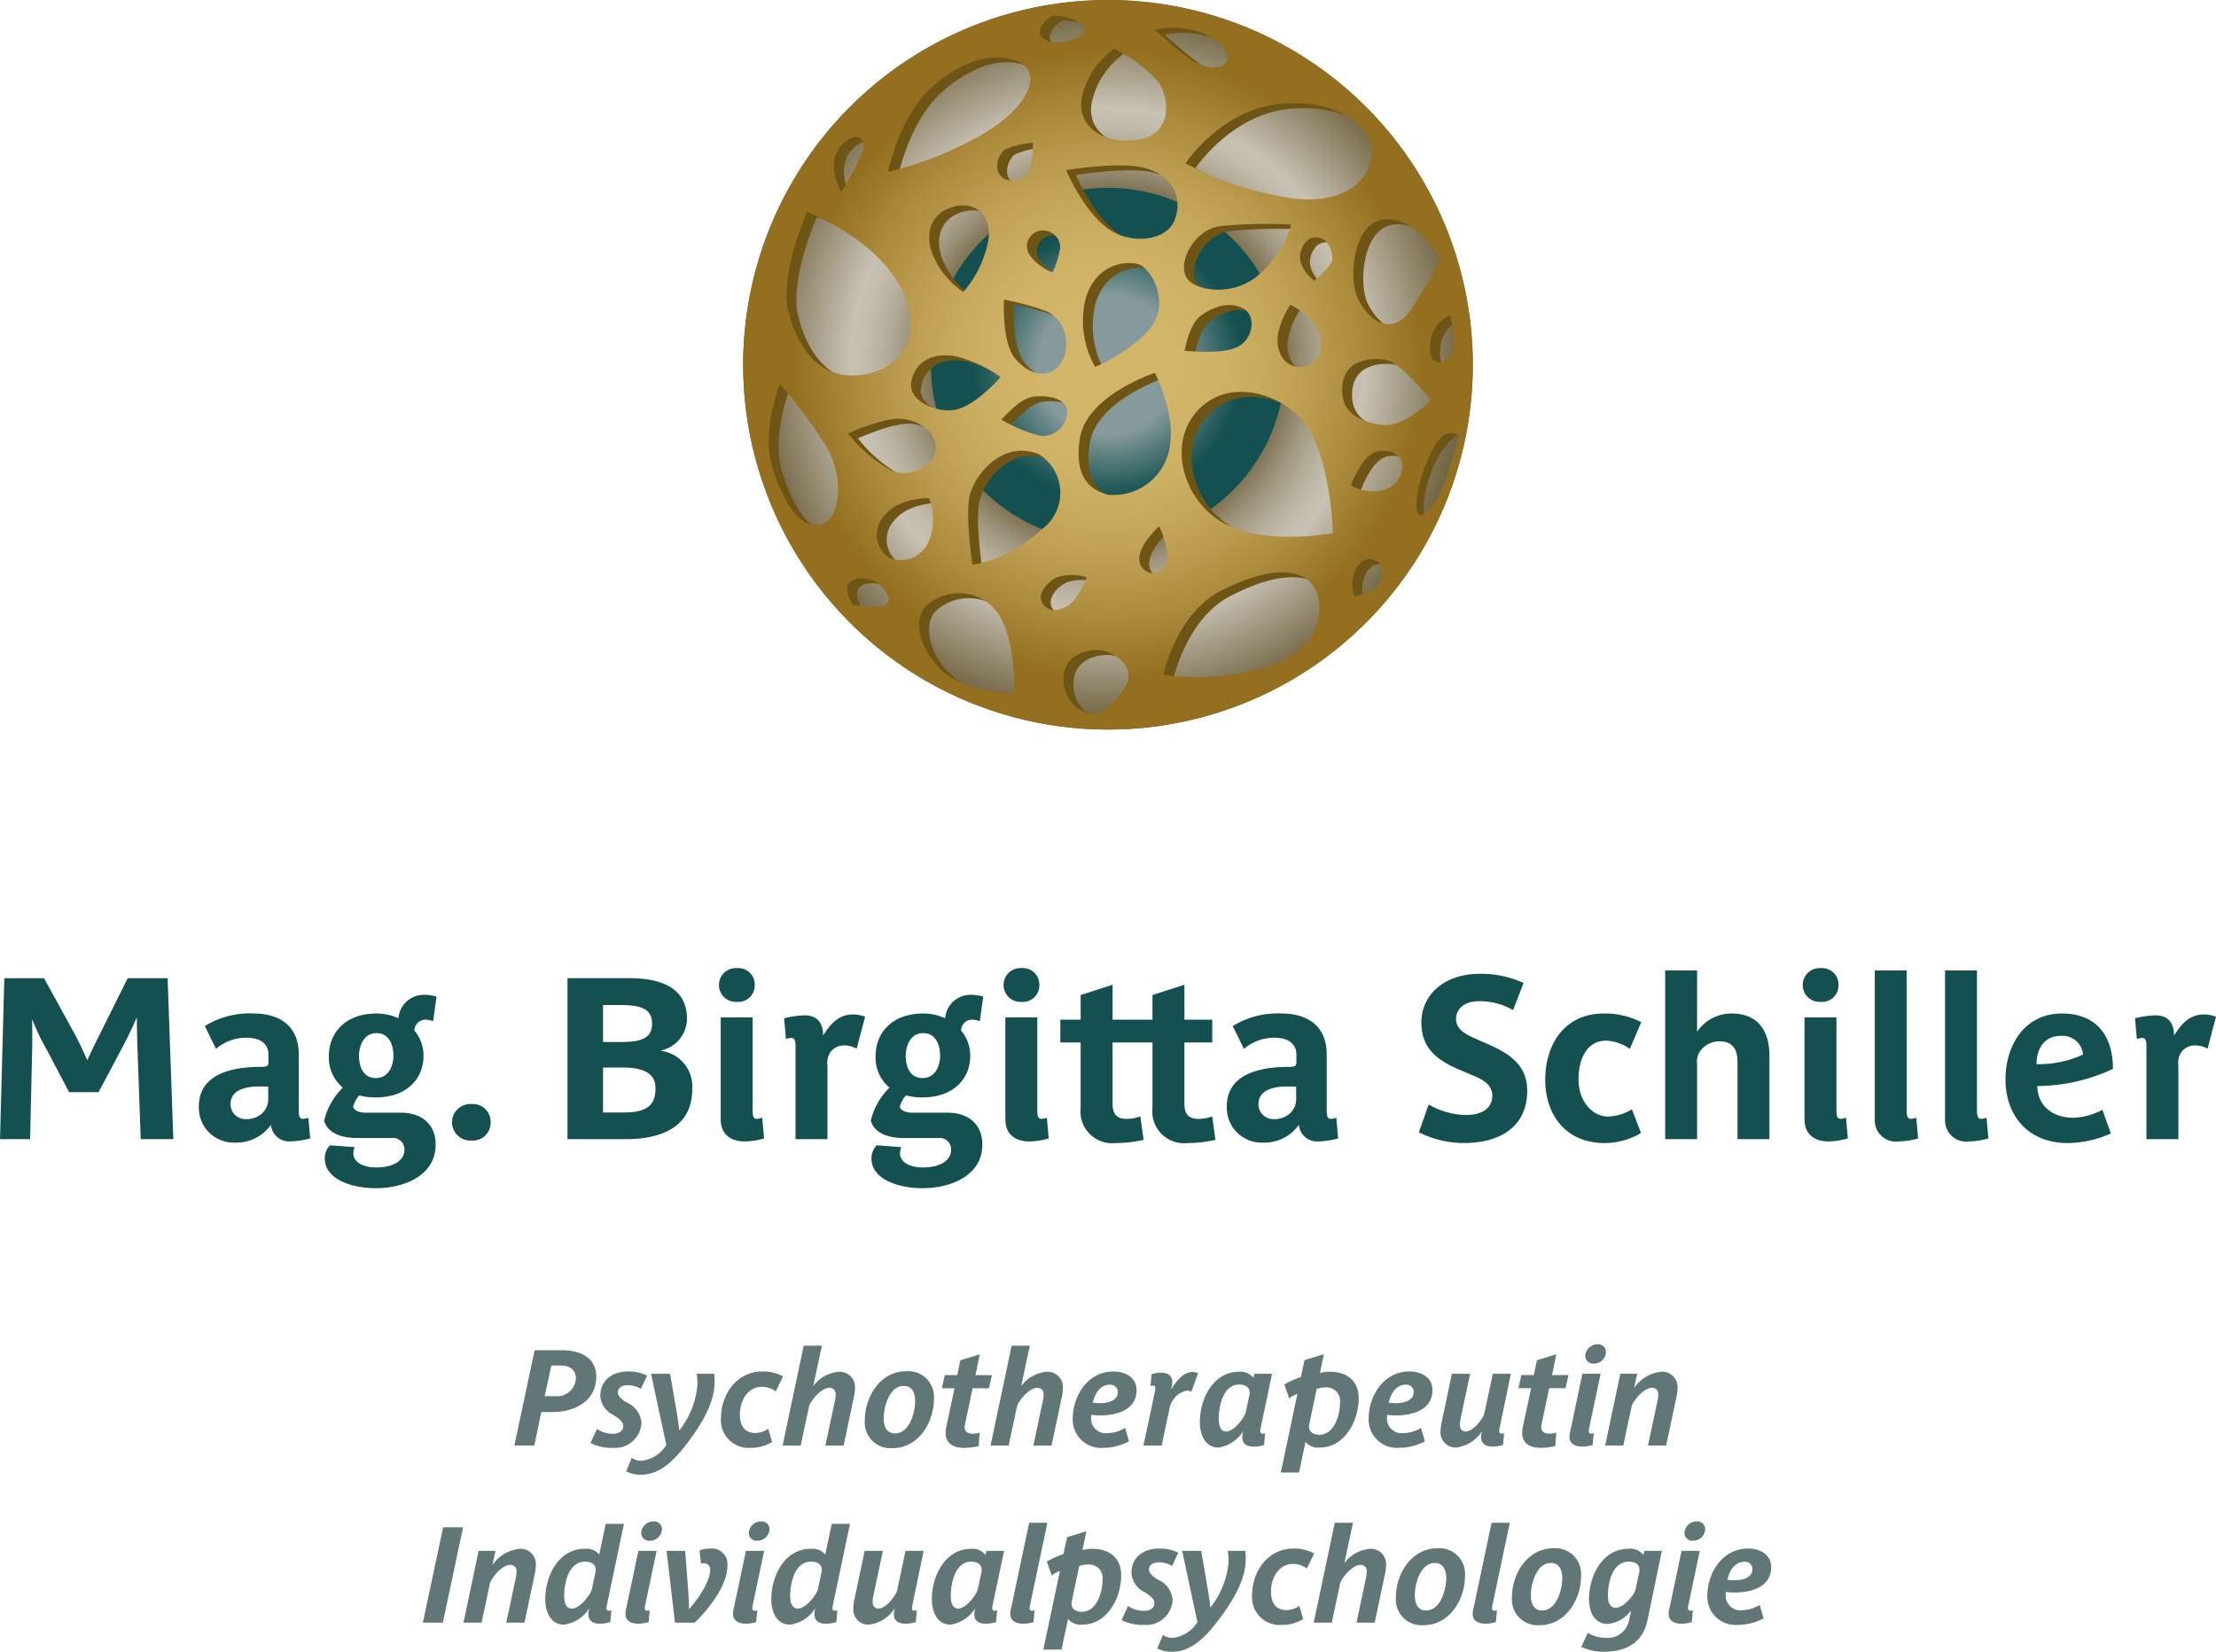
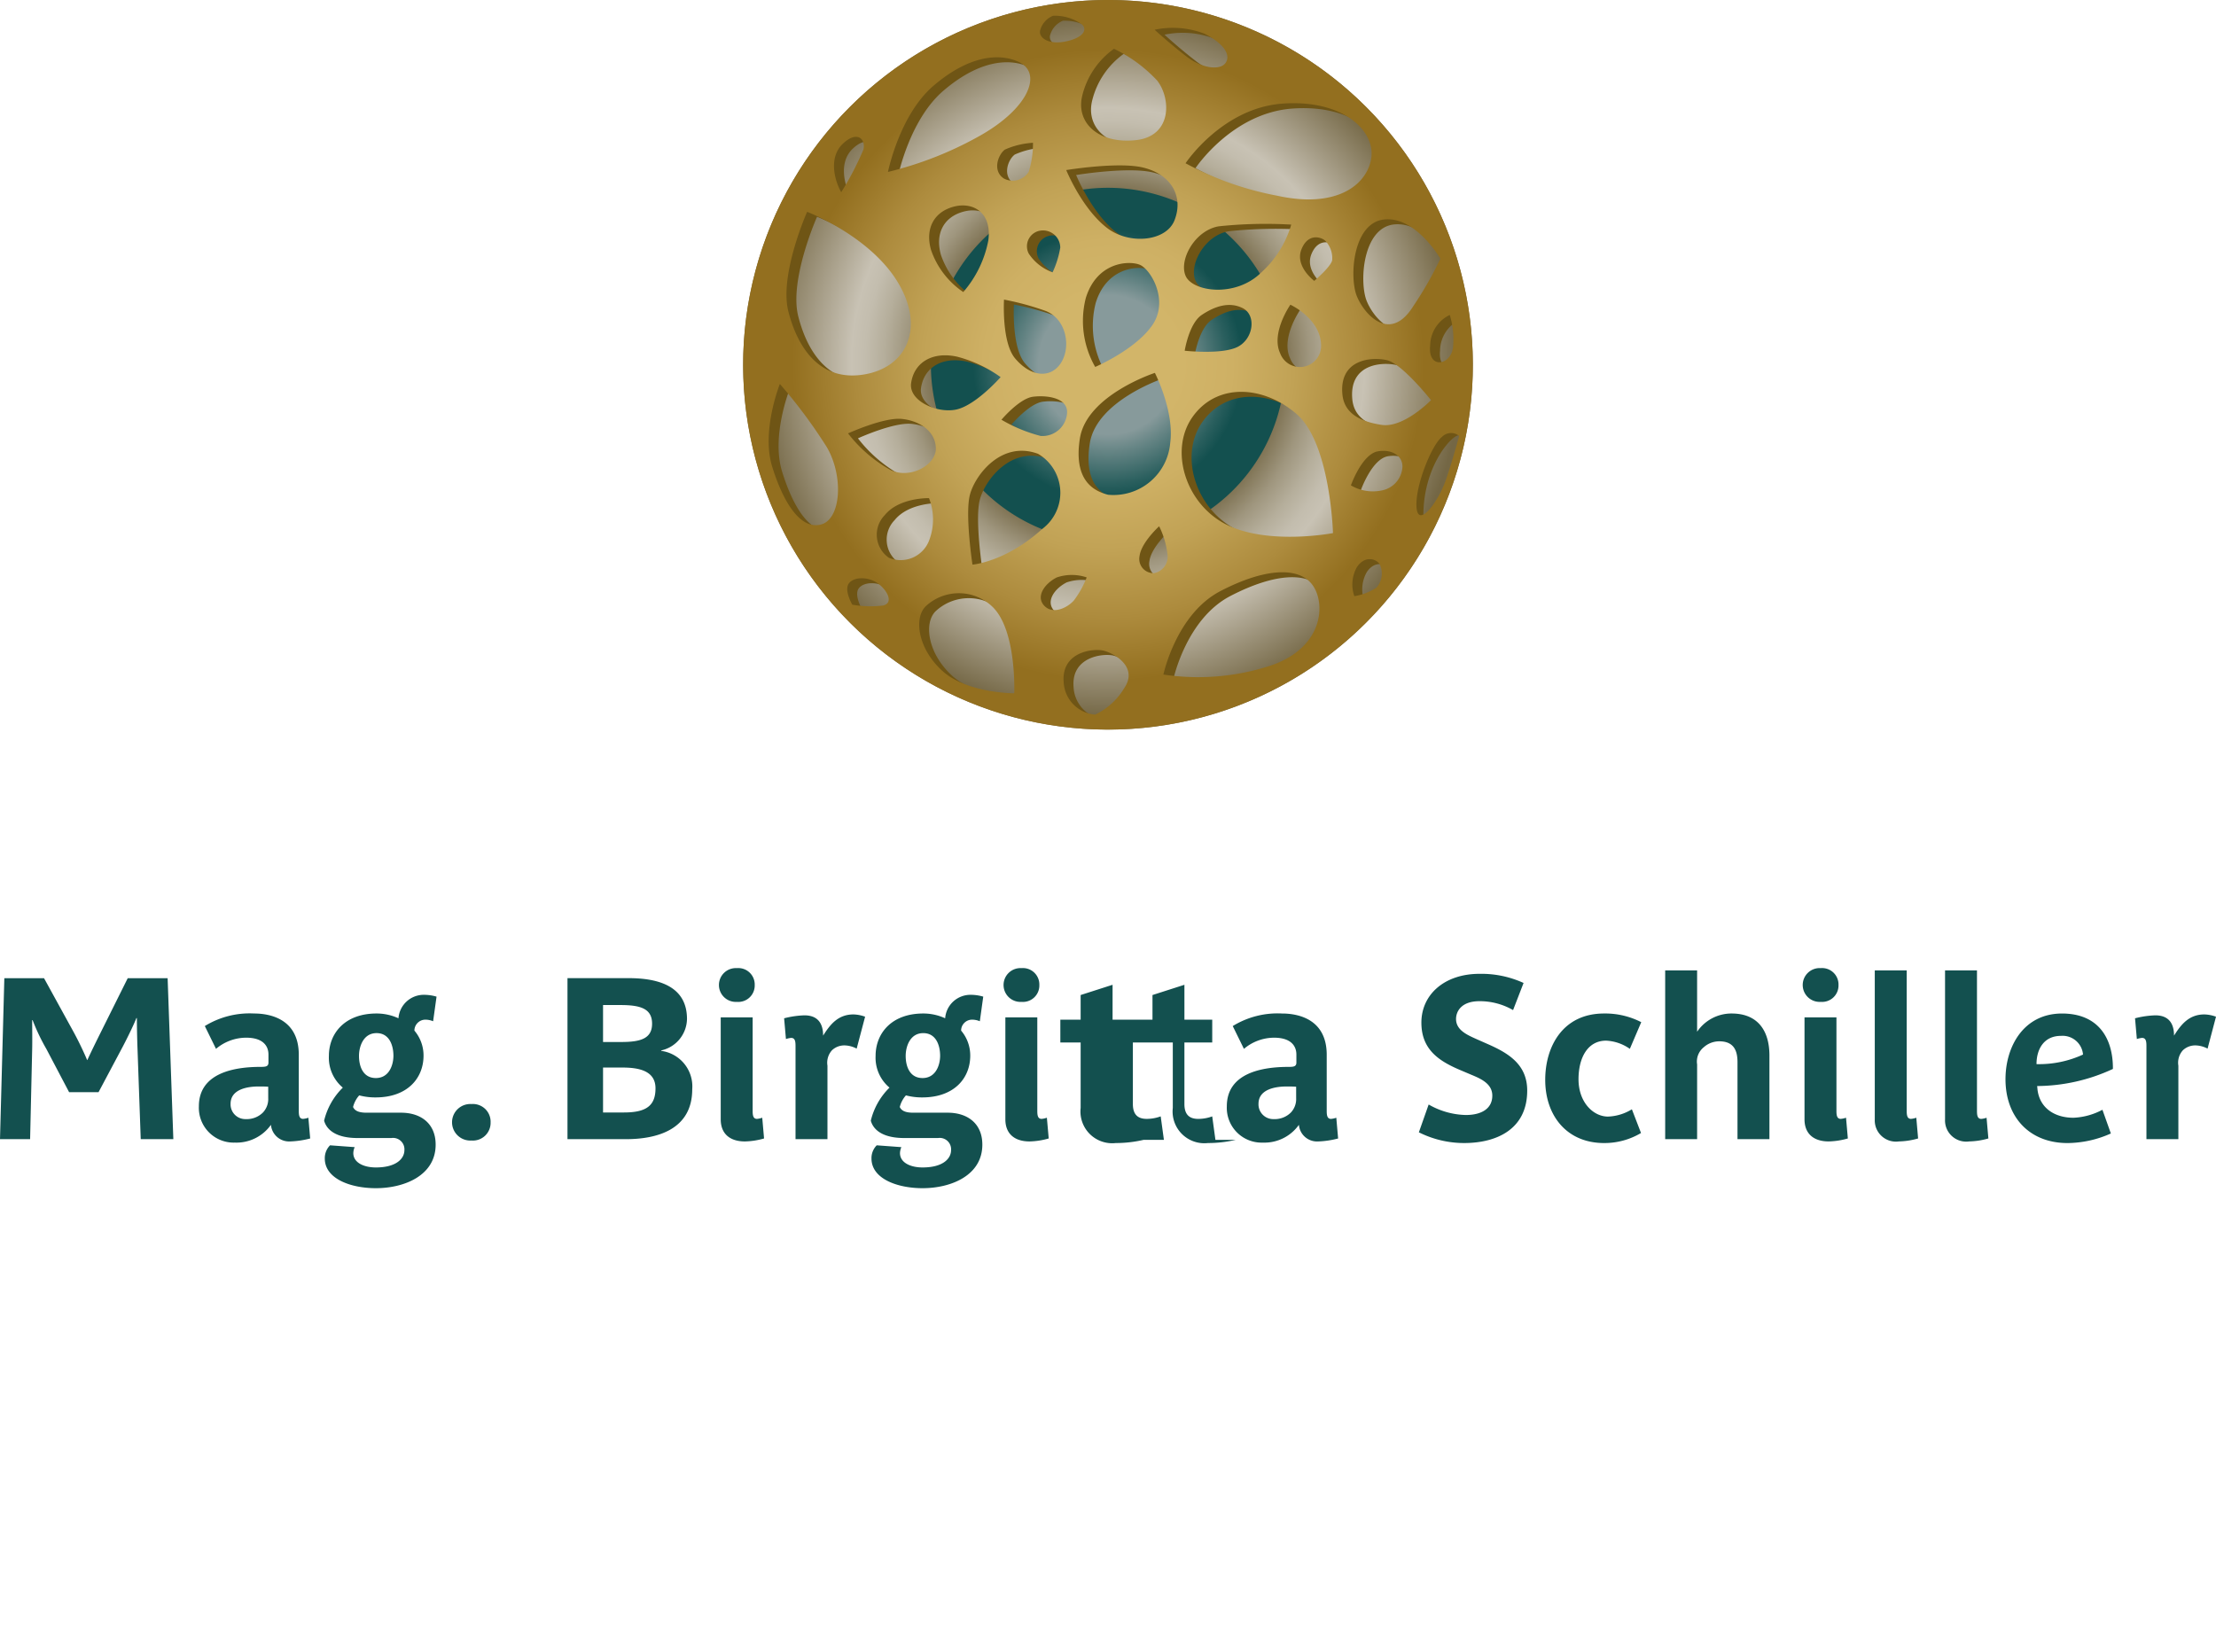
<svg xmlns="http://www.w3.org/2000/svg" width="223.821" height="166.856" viewBox="0 0 223.821 166.856">
  <defs>
    <radialGradient id="Unbenannter_Verlauf_410" cx="111.91" cy="36.85" r="36.85" gradientTransform="translate(58.835 -68.339) rotate(45)" gradientUnits="userSpaceOnUse">
      <stop offset="0.462" stop-color="#746745" />
      <stop offset="0.485" stop-color="#807455" />
      <stop offset="0.552" stop-color="#9f967e" />
      <stop offset="0.614" stop-color="#b5ae9b" />
      <stop offset="0.667" stop-color="#c3bdae" />
      <stop offset="0.704" stop-color="#c8c2b4" />
      <stop offset="0.968" stop-color="#746745" />
    </radialGradient>
    <radialGradient id="Unbenannter_Verlauf_104" cx="152.468" cy="106.511" r="17.887" gradientTransform="translate(95.172 222.082) rotate(-119.774)" gradientUnits="userSpaceOnUse">
      <stop offset="0.393" stop-color="#879a9b" />
      <stop offset="0.489" stop-color="#668585" />
      <stop offset="0.674" stop-color="#2a5f5e" />
      <stop offset="0.762" stop-color="#13504f" />
    </radialGradient>
    <radialGradient id="Unbenannter_Verlauf_19" cx="111.91" cy="36.85" r="36.85" gradientUnits="userSpaceOnUse">
      <stop offset="0.2" stop-color="#d2b569" />
      <stop offset="0.34" stop-color="#ceb064" />
      <stop offset="0.509" stop-color="#c1a255" />
      <stop offset="0.692" stop-color="#ad8b3d" />
      <stop offset="0.866" stop-color="#936f1f" />
    </radialGradient>
  </defs>
  <g id="Ebene_2" data-name="Ebene 2">
    <g id="_1_Kopie_linie_dicker" data-name="#1 Kopie linie dicker">
      <circle cx="111.91" cy="36.85" r="36.85" transform="translate(6.721 89.926) rotate(-45)" style="fill:url(#Unbenannter_Verlauf_410)" />
      <path d="M127.437,27.968a17.888,17.888,0,1,1-24.409-6.643A17.908,17.908,0,0,1,127.437,27.968Z" style="fill:url(#Unbenannter_Verlauf_104)" />
      <path d="M112.91.5A36.85,36.85,0,0,0,76.06,37.35c0,20.352,16.171,35.985,36.522,35.985,0,0,15.155-1.49,25.333-11.417a26.025,26.025,0,0,0,5.917-8.458c-.611-6.097,3.042-9.805,3.569-9.458a52.637,52.637,0,0,0,.514-6.417,33.743,33.743,0,0,0-13.25-28.666C128.419,4.049,121.445.5,112.91.5Zm34.52,31.814a8.38,8.38,0,0,1,.344,3.099c-.086,1.98-2.583,2.496-2.324,0A3.479,3.479,0,0,1,147.43,32.314Zm-.947-5.682a36.978,36.978,0,0,1-2.755,4.821c-2.324,3.702-4.907.861-5.682-1.033-.775-1.894-.43-7.403,2.755-7.748C143.987,22.328,146.483,26.633,146.483,26.633ZM139.511,16.388c-.344,2.669-3.357,5.251-9.555,3.874A31.665,31.665,0,0,1,120.744,16.991s3.702-5.596,9.814-6.026S139.855,13.72,139.511,16.388ZM120.744,28.354c-.689-1.636.965-4.594,3.357-4.993a44.992,44.992,0,0,1,7.317-.172,10.465,10.465,0,0,1-3.013,4.821C125.823,30.592,121.433,29.99,120.744,28.354Zm5.337,7.145c-1.55.861-5.423.43-5.423.43s.43-2.755,1.722-3.616c1.291-.861,2.755-1.377,4.132-.689S127.631,34.638,126.081,35.499Zm5.251-4.218s3.013,1.377,3.099,4.046a2.135,2.135,0,0,1-4.132.861C129.338,34.129,131.332,31.281,131.332,31.281Zm2.41-2.41s-1.98-1.463-1.291-3.185c.689-1.722,2.066-1.205,2.41-.861a2.543,2.543,0,0,1,.689,1.98C135.378,27.493,133.743,28.871,133.743,28.871ZM122.619,3.89c2.052,1.026,2.693,2.18,2.18,2.949s-2.308.641-3.975-.641c-1.667-1.282-3.206-2.693-3.206-2.693A8.91,8.91,0,0,1,122.619,3.89Zm-4.974,34.278s1.59,3.874,1.16,7.059c-.641,4.741-4.603,5.596-5.894,5.251-1.291-.344-3.529-1.291-2.841-5.682C110.758,40.406,117.645,38.168,117.645,38.168ZM110.672,30.592c1.119-3.616,4.304-3.788,5.423-3.357,1.119.43,3.013,3.616,1.291,6.112-1.722,2.496-5.768,4.218-5.768,4.218A9.35,9.35,0,0,1,110.672,30.592Zm2.152-7.059c-2.558-1.967-4.132-5.854-4.132-5.854s5.251-.861,7.748-.258c2.856.689,4.132,2.927,3.185,5.337C118.787,24.892,115.062,25.255,112.824,23.533ZM93.025,39.201c.305-2.137,2.21-3.211,4.649-2.669a13.214,13.214,0,0,1,4.39,2.066s-2.496,2.841-4.476,3.271C95.669,42.287,92.766,41.009,93.025,39.201Zm2.497,6.629c0,1.645-2.583,3.099-4.563,2.152A14.123,14.123,0,0,1,86.654,44.28s3.606-1.645,5.423-1.463C93.799,42.989,95.521,44.022,95.521,45.83Zm1.897-24.476c1.84-.45,3.776.584,3.406,3.421a11.122,11.122,0,0,1-2.533,5.227,8.43,8.43,0,0,1-3.256-4.255C94.421,23.593,95.328,21.865,97.418,21.354Zm1.546,29.124c.517-1.98,3.185-5.509,6.887-4.132a4.566,4.566,0,0,1,.43,7.575c-3.702,3.357-7.059,3.616-7.059,3.616S98.448,52.458,98.964,50.478Zm7.145-5.94a15.508,15.508,0,0,1-3.96-1.636s1.808-2.152,3.185-2.324c1.377-.172,3.529.086,3.443,1.636A2.486,2.486,0,0,1,106.11,44.538ZM106.54,31.884c2.152.775,2.669,3.616,1.636,5.251-1.033,1.636-3.049,1.469-4.649-.43-1.377-1.636-1.119-5.94-1.119-5.94A27.764,27.764,0,0,1,106.54,31.884Zm-.43-8.092a1.75,1.75,0,0,1,1.98,1.722,9.519,9.519,0,0,1-.775,2.496,4.872,4.872,0,0,1-2.41-1.894A1.6,1.6,0,0,1,106.11,23.792ZM113.514,5.428a14.636,14.636,0,0,1,4.36,3.206c1.411,1.795,1.539,5.643-2.18,6.027-3.719.385-6.047-1.734-5.386-4.488A8.2,8.2,0,0,1,113.514,5.428Zm-7.438-1.924a2.204,2.204,0,0,1,1.282-1.411,4.658,4.658,0,0,1,2.95.898c.513.513.128,1.282-1.539,1.667C106.878,5.095,105.82,4.274,106.076,3.505Zm-1.172,14.347a1.906,1.906,0,0,1-2.497.689c-1.205-.775-.603-2.41.086-2.927a8.108,8.108,0,0,1,2.841-.689A9.538,9.538,0,0,1,104.904,17.852ZM95.304,9.147c4.182-3.563,7.31-3.078,8.739-2.314,2.176,1.162.861,4.562-3.96,7.317a36.208,36.208,0,0,1-9.396,3.717S91.842,12.097,95.304,9.147ZM86.138,15.011c1.463-1.377,2.324-.43,2.066.603a30.937,30.937,0,0,1-2.238,4.304C85.277,18.713,84.674,16.388,86.138,15.011Zm-3.616,6.887s6.284,2.41,9.125,7.059c2.841,4.649.947,8.695-3.443,9.383-4.39.689-6.628-2.669-7.575-6.37C79.681,28.268,82.522,21.898,82.522,21.898Zm1.377,31.593c-2.066.516-3.788-2.238-4.907-5.854-1.119-3.616.775-8.35.775-8.35a51.88,51.88,0,0,1,4.735,6.37C86.224,48.584,85.966,52.975,83.9,53.491Zm6.284,8.178a10.339,10.339,0,0,1-3.099-.086s-.861-1.463-.344-2.152c.517-.689,1.98-.689,2.927,0C90.614,60.12,91.303,61.411,90.184,61.669Zm.603-4.821a2.827,2.827,0,0,1-.43-4.304c1.463-1.808,4.476-1.722,4.476-1.722a5.905,5.905,0,0,1,0,4.304A3.078,3.078,0,0,1,90.786,56.848Zm12.655,13.688s-4.735,0-7.231-2.238c-2.496-2.238-2.927-5.337-1.722-6.542a4.899,4.899,0,0,1,6.801.086C103.699,64.252,103.441,70.536,103.441,70.536Zm3.013-8.867c-.861-.947.086-2.238,1.291-2.841a4.704,4.704,0,0,1,3.013,0,9.638,9.638,0,0,1-1.291,2.324C108.778,61.927,107.315,62.616,106.454,61.669Zm8.092,8.35A6.845,6.845,0,0,1,111.619,72.688a3.458,3.458,0,0,1-3.185-3.271c-.258-3.099,3.013-3.443,4.046-3.185S116.009,67.867,114.546,70.019Zm3.013-11.621a1.437,1.437,0,0,1-1.463-1.722c.172-1.377,1.98-3.013,1.98-3.013a8.524,8.524,0,0,1,.861,3.013A1.693,1.693,0,0,1,117.559,58.398Zm11.363,9.469a23.527,23.527,0,0,1-10.416.775s1.291-6.112,5.768-8.436c4.476-2.324,7.92-2.496,9.297-.603C134.948,61.497,134.69,66.146,128.922,67.867Zm-3.874-14.29c-4.218-1.98-6.026-7.489-3.616-10.933s7.059-3.271,10.502-.344c3.443,2.927,3.702,12.052,3.702,12.052S129.305,55.575,125.048,53.577ZM136.584,40.32c-.321-3.535,2.927-3.788,4.476-3.443s4.476,4.046,4.476,4.046-2.755,2.841-4.993,2.497C138.305,43.075,136.756,42.214,136.584,40.32ZM140.027,59.861a5.71,5.71,0,0,1-2.238.861,3.577,3.577,0,0,1,.258-2.927c.861-1.291,2.066-.775,2.324-.258A2.156,2.156,0,0,1,140.027,59.861Zm2.583-11.88a2.558,2.558,0,0,1-2.066,2.066,4.355,4.355,0,0,1-3.099-.517s1.119-3.185,2.755-3.443S142.868,46.776,142.61,47.982Z" style="fill:#6f5515" />
      <path d="M111.91,0a36.85,36.85,0,1,0,36.85,36.85A36.85,36.85,0,0,0,111.91,0Zm34.52,31.814a8.38,8.38,0,0,1,.344,3.099c-.086,1.98-2.583,2.496-2.324,0A3.479,3.479,0,0,1,146.43,31.814Zm-.947-5.682a36.98,36.98,0,0,1-2.755,4.821c-2.324,3.702-4.907.861-5.682-1.033-.775-1.894-.43-7.403,2.755-7.748C142.987,21.828,145.483,26.133,145.483,26.133ZM138.511,15.888c-.344,2.669-3.357,5.251-9.555,3.874A31.665,31.665,0,0,1,119.744,16.491s3.702-5.596,9.814-6.026C135.67,10.035,138.855,13.22,138.511,15.888ZM119.744,27.854c-.689-1.636.965-4.594,3.357-4.993a44.994,44.994,0,0,1,7.317-.172,10.465,10.465,0,0,1-3.013,4.821C124.823,30.092,120.433,29.49,119.744,27.854Zm5.337,7.145c-1.55.861-5.423.43-5.423.43s.43-2.755,1.722-3.616c1.291-.861,2.755-1.377,4.132-.689S126.631,34.138,125.081,34.999Zm5.251-4.218s3.013,1.377,3.099,4.046a2.135,2.135,0,0,1-4.132.861C128.338,33.629,130.332,30.781,130.332,30.781Zm2.41-2.41s-1.98-1.463-1.291-3.185c.689-1.722,2.066-1.205,2.41-.861a2.543,2.543,0,0,1,.689,1.98C134.378,26.993,132.743,28.371,132.743,28.371ZM121.619,3.39c2.052,1.026,2.693,2.18,2.18,2.949s-2.308.641-3.975-.641c-1.667-1.282-3.206-2.693-3.206-2.693A8.91,8.91,0,0,1,121.619,3.39Zm-4.974,34.278s1.98,3.874,1.55,7.059a5.748,5.748,0,0,1-6.284,5.251c-1.291-.344-3.529-1.291-2.841-5.682C109.758,39.906,116.645,37.668,116.645,37.668Zm-6.973-7.575c1.119-3.616,4.304-3.788,5.423-3.357,1.119.43,3.013,3.616,1.291,6.112-1.722,2.496-5.768,4.218-5.768,4.218A9.35,9.35,0,0,1,109.672,30.092Zm2.152-7.059c-2.558-1.967-4.132-5.854-4.132-5.854s5.251-.861,7.748-.258c2.856.689,4.132,2.927,3.185,5.337C117.787,24.392,114.062,24.755,111.824,23.033ZM92.025,38.701c.305-2.137,2.21-3.211,4.649-2.669a13.214,13.214,0,0,1,4.39,2.066s-2.496,2.841-4.476,3.271C94.669,41.787,91.766,40.509,92.025,38.701Zm2.497,6.629c0,1.645-2.583,3.099-4.563,2.152A14.123,14.123,0,0,1,85.654,43.78s3.606-1.645,5.423-1.463C92.799,42.489,94.521,43.522,94.521,45.33Zm1.897-24.476c1.84-.45,3.776.584,3.406,3.421a11.122,11.122,0,0,1-2.533,5.227,8.429,8.429,0,0,1-3.256-4.255C93.421,23.093,94.328,21.365,96.418,20.854ZM97.964,49.978c.517-1.98,3.185-5.509,6.887-4.132a4.566,4.566,0,0,1,.43,7.576c-3.702,3.357-7.059,3.616-7.059,3.616S97.448,51.958,97.964,49.978Zm7.145-5.94a15.508,15.508,0,0,1-3.96-1.636s1.808-2.152,3.185-2.324c1.377-.172,3.529.086,3.443,1.636A2.486,2.486,0,0,1,105.11,44.038Zm.43-12.655c2.152.775,2.669,3.616,1.636,5.251-1.033,1.636-3.049,1.469-4.649-.43-1.377-1.636-1.119-5.94-1.119-5.94A27.763,27.763,0,0,1,105.54,31.384Zm-.43-8.092a1.75,1.75,0,0,1,1.98,1.722,9.519,9.519,0,0,1-.775,2.496,4.872,4.872,0,0,1-2.41-1.894A1.6,1.6,0,0,1,105.11,23.292ZM112.514,4.928a14.636,14.636,0,0,1,4.36,3.206c1.411,1.795,1.539,5.643-2.18,6.027-3.719.385-6.047-1.734-5.386-4.488A8.2,8.2,0,0,1,112.514,4.928Zm-7.438-1.924a2.204,2.204,0,0,1,1.282-1.411,4.658,4.658,0,0,1,2.95.898c.513.513.128,1.282-1.539,1.667C105.878,4.595,104.82,3.774,105.076,3.005Zm-1.172,14.347a1.906,1.906,0,0,1-2.497.689c-1.205-.775-.603-2.41.086-2.927a8.108,8.108,0,0,1,2.841-.689A9.538,9.538,0,0,1,103.904,17.352ZM94.304,8.647c4.182-3.563,7.31-3.078,8.739-2.314,2.176,1.162.861,4.562-3.96,7.317a36.208,36.208,0,0,1-9.396,3.717S90.842,11.597,94.304,8.647ZM85.138,14.511c1.463-1.377,2.324-.43,2.066.603a30.936,30.936,0,0,1-2.238,4.304C84.277,18.213,83.674,15.888,85.138,14.511Zm-3.616,6.887s6.284,2.41,9.125,7.059c2.841,4.649.947,8.695-3.443,9.383-4.39.689-6.628-2.669-7.575-6.37C78.681,27.768,81.522,21.398,81.522,21.398Zm1.377,31.593c-2.066.516-3.788-2.238-4.907-5.854-1.119-3.616.775-8.35.775-8.35a51.88,51.88,0,0,1,4.735,6.37C85.224,48.084,84.966,52.475,82.9,52.991Zm6.284,8.178a10.339,10.339,0,0,1-3.099-.086s-.861-1.463-.344-2.152c.517-.689,1.98-.689,2.927,0C89.614,59.62,90.303,60.911,89.184,61.169Zm.603-4.821a2.827,2.827,0,0,1-.43-4.304c1.463-1.808,4.476-1.722,4.476-1.722a5.905,5.905,0,0,1,0,4.304A3.078,3.078,0,0,1,89.786,56.348Zm12.655,13.688s-4.735,0-7.231-2.238c-2.496-2.238-2.927-5.337-1.722-6.542a4.899,4.899,0,0,1,6.801.086C102.699,63.752,102.441,70.036,102.441,70.036Zm3.013-8.867c-.861-.947.086-2.238,1.291-2.841a4.704,4.704,0,0,1,3.013,0,9.638,9.638,0,0,1-1.291,2.324C107.778,61.427,106.315,62.116,105.454,61.169Zm8.092,8.35A6.845,6.845,0,0,1,110.619,72.188a3.458,3.458,0,0,1-3.185-3.271c-.258-3.099,3.013-3.443,4.046-3.185S115.009,67.367,113.546,69.519Zm3.013-11.621a1.437,1.437,0,0,1-1.463-1.722c.172-1.377,1.98-3.013,1.98-3.013a8.524,8.524,0,0,1,.861,3.013A1.693,1.693,0,0,1,116.559,57.898Zm11.363,9.469a23.527,23.527,0,0,1-10.416.775s1.291-6.112,5.768-8.436c4.476-2.324,7.92-2.496,9.297-.603C133.948,60.997,133.69,65.646,127.922,67.367Zm-3.874-14.29c-4.218-1.98-6.026-7.489-3.616-10.933s7.059-3.271,10.502-.344c3.443,2.927,3.702,12.052,3.702,12.052S128.305,55.075,124.048,53.077ZM135.584,39.82c-.321-3.535,2.927-3.788,4.476-3.443,1.55.344,4.476,4.046,4.476,4.046s-2.755,2.841-4.993,2.497C137.305,42.575,135.756,41.714,135.584,39.82ZM139.027,59.361a5.71,5.71,0,0,1-2.238.861,3.577,3.577,0,0,1,.258-2.927c.861-1.291,2.066-.775,2.324-.258A2.156,2.156,0,0,1,139.027,59.361Zm2.583-11.88a2.558,2.558,0,0,1-2.066,2.066,4.355,4.355,0,0,1-3.099-.517s1.119-3.185,2.755-3.443S141.868,46.276,141.61,47.482Zm1.463,3.788c-.172-2.152,1.55-6.37,2.583-7.145a1.274,1.274,0,0,1,1.722-.086s-.517,1.98-1.291,4.304C145.311,50.667,143.245,53.422,143.073,51.269Z" style="fill:url(#Unbenannter_Verlauf_19)" />
-       <path d="M176.998,158.501c0,.913-1.063,1.131-1.785,1.131a6.659,6.659,0,0,1-.736-.041c.204-.968.763-1.826,1.731-1.826a.738.738,0,0,1,.79.736m1.894-.191c0-1.308-1.172-1.881-2.331-1.881-2.576,0-4.116,2.426-4.116,4.797a2.852,2.852,0,0,0,3.067,2.917,5.64,5.64,0,0,0,2.617-.654l-.395-1.363a3.494,3.494,0,0,1-1.758.532,1.483,1.483,0,0,1-1.676-1.581v-.259c.286.027.586.055.886.055,1.663,0,3.707-.532,3.707-2.562m-7.21-1.649h-1.84L168.657,162.29a3.339,3.339,0,0,0-.123.722c0,.75.613,1.009,1.281,1.009a3.531,3.531,0,0,0,1.063-.164l.109-1.199a.535.535,0,0,1-.245.055c-.327,0-.259-.327-.218-.532Zm.545-2.222a.791.791,0,0,0-.859-.75,1.237,1.237,0,0,0-1.24,1.199.796.796,0,0,0,.872.75,1.216,1.216,0,0,0,1.227-1.199m-6.665,4.389-.354,1.676a1.638,1.638,0,0,1-.245.545c-.382.586-1.118,1.363-1.772,1.363-.504,0-.79-.395-.79-1.227,0-1.186.409-3.435,2.113-3.435.668,0,1.213.327,1.049,1.077m2.29-2.167h-1.772l-.095.423a1.639,1.639,0,0,0-1.513-.627c-2.644,0-3.98,2.739-3.98,5.097,0,1.186.491,2.494,1.894,2.494a3.362,3.362,0,0,0,2.358-1.363l-.218,1.049a2.192,2.192,0,0,1-2.44,1.704,3.301,3.301,0,0,1-1.717-.491l-.654,1.417a5.165,5.165,0,0,0,2.262.491c2.113,0,3.925-.79,4.416-3.176Zm-10.058,2.767c0,1.158-.586,3.257-2.031,3.257-.9,0-1.145-.777-1.145-1.54,0-1.158.572-3.257,2.017-3.257.9,0,1.158.777,1.158,1.54m1.894-.218a2.595,2.595,0,0,0-2.794-2.808c-2.617,0-4.184,2.576-4.184,4.961a2.595,2.595,0,0,0,2.794,2.808c2.617,0,4.184-2.576,4.184-4.961m-7.196-5.384h-1.84L148.867,162.29a3.205,3.205,0,0,0-.123.722c0,.75.613,1.009,1.281,1.009a3.531,3.531,0,0,0,1.063-.164l.109-1.199a.534.534,0,0,1-.245.055c-.327,0-.259-.327-.218-.532Zm-6.419,5.602c0,1.158-.586,3.257-2.031,3.257-.9,0-1.145-.777-1.145-1.54,0-1.158.572-3.257,2.017-3.257.9,0,1.158.777,1.158,1.54m1.894-.218a2.595,2.595,0,0,0-2.794-2.808c-2.617,0-4.184,2.576-4.184,4.961a2.595,2.595,0,0,0,2.794,2.808c2.617,0,4.184-2.576,4.184-4.961m-7.973-1.104a1.542,1.542,0,0,0-1.635-1.649,3.617,3.617,0,0,0-2.576,1.445l.872-4.075h-1.84l-2.126,10.086h1.826l.818-3.843a1.475,1.475,0,0,1,.232-.545c.423-.681,1.213-1.445,1.854-1.445a.61.61,0,0,1,.627.681,2.997,2.997,0,0,1-.068.6l-.968,4.552h1.84l1.022-4.838a4.588,4.588,0,0,0,.123-.968m-7.264-1.186a4.324,4.324,0,0,0-2.058-.491c-2.617,0-4.211,2.29-4.211,4.743a2.79,2.79,0,0,0,2.971,2.971,4.11,4.11,0,0,0,2.194-.586l-.395-1.349a2.119,2.119,0,0,1-1.295.436c-1.131,0-1.567-.79-1.567-1.881,0-1.295.75-2.78,2.208-2.78a2.324,2.324,0,0,1,1.417.463Zm-6.91.6a4.405,4.405,0,0,0-.055-.859h-1.758a6.549,6.549,0,0,1,.082,1.049,8.502,8.502,0,0,1-1.826,4.661h-.014c-.055-.491-.136-1.118-.232-1.663l-.695-4.048h-1.922l1.54,7.196a3.358,3.358,0,0,1-2.508,1.595,1.669,1.669,0,0,1-.981-.3l-.559,1.363a2.905,2.905,0,0,0,1.526.341c2.058,0,3.571-1.772,4.702-3.271,1.254-1.663,2.699-3.898,2.699-6.065m-6.813-.668a4.046,4.046,0,0,0-1.908-.423c-1.772,0-2.821,1.022-2.821,2.481a2.287,2.287,0,0,0,1.336,1.922c.695.463.981.722.981,1.118,0,.586-.559.777-1.104.777a2.876,2.876,0,0,1-1.554-.491l-.654,1.417a4.635,4.635,0,0,0,2.262.491,2.665,2.665,0,0,0,2.889-2.535,2.414,2.414,0,0,0-1.472-2.031c-.382-.245-.913-.572-.913-1.049,0-.313.245-.709,1.022-.709a2.621,2.621,0,0,1,1.308.368Zm-7.646,2.685c0,1.336-.6,3.285-2.085,3.285-.641,0-1.186-.327-1.022-1.077l.75-3.544a2.081,2.081,0,0,1,.818-.15,1.359,1.359,0,0,1,1.54,1.486m1.881-.395c0-1.799-1.213-2.685-2.917-2.685a3.581,3.581,0,0,0-.995.136l.395-1.908-1.949.6-.368,1.704a10.3,10.3,0,0,0-1.676.75l.491,1.404a3.277,3.277,0,0,1,.831-.45l-1.676,7.946h1.84l.654-3.094a1.649,1.649,0,0,0,1.445.572c2.481,0,3.925-2.658,3.925-4.975m-7.455-5.315h-1.84L102.162,162.29a3.204,3.204,0,0,0-.123.722c0,.75.613,1.009,1.281,1.009a3.531,3.531,0,0,0,1.063-.164l.109-1.199a.535.535,0,0,1-.245.055c-.327,0-.259-.327-.218-.532Zm-6.665,5.002-.354,1.676a1.968,1.968,0,0,1-.245.545c-.327.532-1.077,1.445-1.745,1.445-.477,0-.75-.436-.75-1.308,0-1.213.436-3.435,2.058-3.435.654,0,1.199.327,1.036,1.077m2.29-2.167H99.64l-.109.423a1.591,1.591,0,0,0-1.431-.627c-2.644,0-3.98,2.739-3.98,5.097,0,1.199.491,2.562,1.894,2.562a3.589,3.589,0,0,0,2.481-1.649l-.041.191c-.191.872.191,1.363,1.09,1.363a3.553,3.553,0,0,0,1.063-.164l.109-1.199a.651.651,0,0,1-.245.055c-.327,0-.259-.327-.218-.532Zm-8.123,0H91.463l-.818,3.843a1.604,1.604,0,0,1-.204.545c-.395.681-1.131,1.445-1.717,1.445-.341,0-.586-.245-.586-.681a2.996,2.996,0,0,1,.068-.6l.968-4.552H87.333l-1.022,4.838a4.588,4.588,0,0,0-.123.968,1.521,1.521,0,0,0,1.581,1.649,3.623,3.623,0,0,0,2.603-1.649l-.041.191c-.191.872.204,1.363,1.104,1.363a3.553,3.553,0,0,0,1.063-.164l.109-1.199a.651.651,0,0,1-.245.055c-.327,0-.259-.327-.218-.532Zm-10.317,2.167-.354,1.676a1.638,1.638,0,0,1-.245.545c-.341.532-1.104,1.445-1.785,1.445-.504,0-.777-.436-.777-1.308,0-1.186.409-3.435,2.113-3.435.668,0,1.213.327,1.049,1.077m2.876-4.893H84.008l-.654,3.094a1.7,1.7,0,0,0-1.472-.572c-2.644,0-3.98,2.739-3.98,5.097,0,1.199.491,2.562,1.894,2.562a3.579,3.579,0,0,0,2.549-1.649l-.041.191c-.191.872.204,1.363,1.104,1.363a3.553,3.553,0,0,0,1.063-.164l.109-1.199a.651.651,0,0,1-.245.055c-.327,0-.259-.327-.218-.532Zm-8.668,2.726H75.34L74.154,162.29a3.339,3.339,0,0,0-.123.722c0,.75.613,1.009,1.281,1.009a3.531,3.531,0,0,0,1.063-.164l.109-1.199a.535.535,0,0,1-.245.055c-.327,0-.259-.327-.218-.532Zm.545-2.222a.791.791,0,0,0-.859-.75,1.237,1.237,0,0,0-1.24,1.199.796.796,0,0,0,.872.75,1.216,1.216,0,0,0,1.227-1.199m-4.252,3.694a1.564,1.564,0,0,0-1.635-1.704,3.189,3.189,0,0,0-1.186.191l.15,1.349a.67.67,0,0,1,.286-.055.618.618,0,0,1,.641.654c0,1.118-1.104,2.835-2.126,3.98H69.588c0-.491-.027-1.077-.068-1.704l-.313-4.184H67.326l.845,7.251h2.003c1.499-1.472,3.298-3.762,3.298-5.779m-7.155-1.472H64.477L63.291,162.29a3.34,3.34,0,0,0-.123.722c0,.75.613,1.009,1.281,1.009a3.531,3.531,0,0,0,1.063-.164l.109-1.199a.534.534,0,0,1-.245.055c-.327,0-.259-.327-.218-.532Zm.545-2.222a.791.791,0,0,0-.859-.75,1.237,1.237,0,0,0-1.24,1.199.796.796,0,0,0,.872.75,1.216,1.216,0,0,0,1.227-1.199m-6.719,4.389-.354,1.676a1.638,1.638,0,0,1-.245.545c-.341.532-1.104,1.445-1.785,1.445-.504,0-.777-.436-.777-1.308,0-1.186.409-3.435,2.113-3.435.668,0,1.213.327,1.049,1.077m2.876-4.893H61.179l-.654,3.094a1.7,1.7,0,0,0-1.472-.572c-2.644,0-3.98,2.739-3.98,5.097,0,1.199.491,2.562,1.894,2.562a3.579,3.579,0,0,0,2.549-1.649l-.041.191c-.191.872.204,1.363,1.104,1.363a3.553,3.553,0,0,0,1.063-.164l.109-1.199a.651.651,0,0,1-.245.055c-.327,0-.259-.327-.218-.532Zm-8.9,4.171a1.542,1.542,0,0,0-1.635-1.649,3.804,3.804,0,0,0-2.753,1.649l.313-1.445H48.34l-1.526,7.251h1.826l.818-3.843a1.475,1.475,0,0,1,.232-.545c.423-.681,1.213-1.445,1.854-1.445a.61.61,0,0,1,.627.681,2.996,2.996,0,0,1-.068.6l-.968,4.552H52.974l1.022-4.838a4.588,4.588,0,0,0,.123-.968m-7.346-3.816H44.756l-2.044,9.622h2.017Z" style="fill:#607677" />
-       <path d="M169.434,140.217a1.542,1.542,0,0,0-1.636-1.649,3.804,3.804,0,0,0-2.753,1.649l.313-1.445h-1.704l-1.526,7.251h1.826l.818-3.843a1.475,1.475,0,0,1,.232-.545c.422-.681,1.213-1.445,1.854-1.445a.61.61,0,0,1,.627.681,2.996,2.996,0,0,1-.068.6l-.968,4.552h1.84l1.022-4.838a4.588,4.588,0,0,0,.123-.968m-7.769-1.445h-1.84l-1.186,5.629a3.339,3.339,0,0,0-.123.722c0,.75.613,1.009,1.281,1.009a3.532,3.532,0,0,0,1.063-.164l.109-1.199a.534.534,0,0,1-.245.055c-.327,0-.259-.327-.218-.532Zm.545-2.222a.791.791,0,0,0-.859-.75,1.237,1.237,0,0,0-1.24,1.199.796.796,0,0,0,.872.75,1.216,1.216,0,0,0,1.227-1.199m-3.789,2.358h-1.663l.436-2.099-1.963.6-.313,1.499h-1.254l-.3,1.322H154.646l-.818,3.83a3.587,3.587,0,0,0-.082.681c0,1.131.859,1.513,1.867,1.513a6.402,6.402,0,0,0,1.472-.177l.095-1.363a2.241,2.241,0,0,1-.736.109c-.423,0-.777-.191-.777-.654a1.84,1.84,0,0,1,.055-.382l.75-3.557h1.649Zm-5.82-.136h-1.826l-.818,3.843a1.604,1.604,0,0,1-.204.545c-.395.681-1.131,1.445-1.717,1.445-.341,0-.586-.245-.586-.681a2.996,2.996,0,0,1,.068-.6l.968-4.552h-1.84l-1.022,4.838a4.588,4.588,0,0,0-.123.968,1.521,1.521,0,0,0,1.581,1.649,3.623,3.623,0,0,0,2.603-1.649l-.041.191c-.191.872.204,1.363,1.104,1.363a3.553,3.553,0,0,0,1.063-.164l.109-1.199a.651.651,0,0,1-.245.055c-.327,0-.259-.327-.218-.532Zm-9.813,1.84c0,.913-1.063,1.131-1.785,1.131a6.659,6.659,0,0,1-.736-.041c.204-.968.763-1.826,1.731-1.826a.738.738,0,0,1,.79.736m1.894-.191c0-1.308-1.172-1.881-2.331-1.881-2.576,0-4.116,2.426-4.116,4.797a2.852,2.852,0,0,0,3.067,2.917,5.64,5.64,0,0,0,2.617-.654l-.395-1.363a3.493,3.493,0,0,1-1.758.532,1.483,1.483,0,0,1-1.676-1.581v-.259c.286.027.586.055.886.055,1.663,0,3.707-.532,3.707-2.562m-9.336,1.227c0,1.336-.6,3.285-2.085,3.285-.641,0-1.186-.327-1.022-1.077l.75-3.544a2.081,2.081,0,0,1,.818-.15,1.359,1.359,0,0,1,1.54,1.486m1.881-.395c0-1.799-1.213-2.685-2.917-2.685a3.582,3.582,0,0,0-.995.136l.395-1.908-1.949.6-.368,1.704a10.299,10.299,0,0,0-1.676.75l.491,1.404a3.276,3.276,0,0,1,.831-.45l-1.676,7.946h1.84l.654-3.094a1.649,1.649,0,0,0,1.445.572c2.481,0,3.925-2.658,3.925-4.975m-11.04-.313-.354,1.676a1.968,1.968,0,0,1-.245.545c-.327.532-1.077,1.445-1.745,1.445-.477,0-.75-.436-.75-1.308,0-1.213.436-3.435,2.058-3.435.654,0,1.199.327,1.036,1.077m2.29-2.167h-1.772l-.109.423a1.591,1.591,0,0,0-1.431-.627c-2.644,0-3.98,2.739-3.98,5.097,0,1.199.491,2.562,1.894,2.562a3.589,3.589,0,0,0,2.481-1.649l-.041.191c-.191.872.191,1.363,1.09,1.363a3.553,3.553,0,0,0,1.063-.164l.109-1.199a.651.651,0,0,1-.245.055c-.327,0-.259-.327-.218-.532Zm-7.469-.068a1.603,1.603,0,0,0-.586-.109c-.954,0-1.663,1.009-2.153,1.772l.082-.341c.232-.968-.327-1.363-1.049-1.363a2.94,2.94,0,0,0-.995.164l-.109,1.199a.651.651,0,0,1,.245-.055c.327,0,.259.327.218.532l-1.172,5.52h1.84l.818-3.857a1.8,1.8,0,0,1,.259-.627,2.128,2.128,0,0,1,1.486-1.063.984.984,0,0,1,.436.109Zm-8.109,1.908c0,.913-1.063,1.131-1.785,1.131a6.659,6.659,0,0,1-.736-.041c.204-.968.763-1.826,1.731-1.826a.738.738,0,0,1,.79.736m1.894-.191c0-1.308-1.172-1.881-2.331-1.881-2.576,0-4.116,2.426-4.116,4.797a2.852,2.852,0,0,0,3.067,2.917,5.64,5.64,0,0,0,2.617-.654l-.395-1.363a3.493,3.493,0,0,1-1.758.532,1.483,1.483,0,0,1-1.676-1.581v-.259c.286.027.586.055.886.055,1.663,0,3.707-.532,3.707-2.562m-7.442-.204a1.542,1.542,0,0,0-1.635-1.649,3.617,3.617,0,0,0-2.576,1.445l.872-4.075h-1.84l-2.126,10.086h1.826l.818-3.843a1.475,1.475,0,0,1,.232-.545c.423-.681,1.213-1.445,1.854-1.445a.61.61,0,0,1,.627.681,2.996,2.996,0,0,1-.068.6l-.968,4.552h1.84l1.022-4.838a4.588,4.588,0,0,0,.123-.968m-7.167-1.308H98.523l.436-2.099-1.963.6-.313,1.499H95.429l-.3,1.322h1.281l-.818,3.83a3.587,3.587,0,0,0-.082.681c0,1.131.859,1.513,1.867,1.513a6.402,6.402,0,0,0,1.472-.177l.095-1.363a2.242,2.242,0,0,1-.736.109c-.422,0-.777-.191-.777-.654a1.84,1.84,0,0,1,.055-.382l.75-3.557h1.649Zm-7.755,2.63c0,1.158-.586,3.257-2.031,3.257-.9,0-1.145-.777-1.145-1.54,0-1.158.572-3.257,2.017-3.257.9,0,1.158.777,1.158,1.54m1.894-.218a2.595,2.595,0,0,0-2.794-2.808c-2.617,0-4.184,2.576-4.184,4.961a2.595,2.595,0,0,0,2.794,2.808c2.617,0,4.184-2.576,4.184-4.961m-7.973-1.104a1.542,1.542,0,0,0-1.636-1.649,3.617,3.617,0,0,0-2.576,1.445l.872-4.075H81.173L79.046,146.024h1.826l.818-3.843a1.475,1.475,0,0,1,.232-.545c.422-.681,1.213-1.445,1.854-1.445a.61.61,0,0,1,.627.681,2.997,2.997,0,0,1-.068.6l-.968,4.552H85.207l1.022-4.838a4.588,4.588,0,0,0,.123-.968m-7.264-1.186a4.324,4.324,0,0,0-2.058-.491c-2.617,0-4.211,2.29-4.211,4.743a2.79,2.79,0,0,0,2.971,2.971,4.11,4.11,0,0,0,2.194-.586l-.395-1.349a2.119,2.119,0,0,1-1.295.436c-1.131,0-1.567-.79-1.567-1.881,0-1.295.75-2.78,2.208-2.78a2.324,2.324,0,0,1,1.417.463Zm-6.91.6a4.404,4.404,0,0,0-.055-.859H70.365a6.55,6.55,0,0,1,.082,1.049,8.502,8.502,0,0,1-1.826,4.661h-.014c-.055-.491-.136-1.118-.232-1.663l-.695-4.048H65.758l1.54,7.196a3.358,3.358,0,0,1-2.508,1.595,1.669,1.669,0,0,1-.981-.3l-.559,1.363a2.906,2.906,0,0,0,1.526.341c2.058,0,3.571-1.772,4.702-3.271,1.254-1.663,2.699-3.898,2.699-6.065m-6.815-.668a4.046,4.046,0,0,0-1.908-.423c-1.772,0-2.821,1.022-2.821,2.481a2.287,2.287,0,0,0,1.336,1.922c.695.463.981.722.981,1.118,0,.586-.559.777-1.104.777a2.876,2.876,0,0,1-1.554-.491l-.654,1.417a4.635,4.635,0,0,0,2.262.491,2.665,2.665,0,0,0,2.889-2.535,2.414,2.414,0,0,0-1.472-2.031c-.382-.245-.913-.572-.913-1.049,0-.313.245-.709,1.022-.709a2.621,2.621,0,0,1,1.308.368Zm-7.196.313a1.905,1.905,0,0,1-2.14,1.758H55.018l.668-3.094h.913c.872,0,1.567.354,1.567,1.336m2.058-.232c0-1.785-1.472-2.644-3.421-2.644H53.996l-2.044,9.622h2.017l.709-3.38h1.077c2.521,0,4.47-1.254,4.47-3.598" style="fill:#607677" />
-       <path d="M223.821,102.705a3.637,3.637,0,0,0-1.174-.23c-1.521,0-2.327.966-3.065,2.141,0-1.106-.438-2.049-1.888-2.049a9.314,9.314,0,0,0-2.051.298l.184,2.097a2.19,2.19,0,0,1,.53-.116c.392,0,.438.37.438.808V115.075h3.225v-7.418a1.874,1.874,0,0,1,.462-1.567,1.813,1.813,0,0,1,1.36-.482,2.731,2.731,0,0,1,1.128.322Zm-13.43,3.823a10.633,10.633,0,0,1-4.699.968c0-1.498.738-2.855,2.465-2.855a2.068,2.068,0,0,1,2.233,1.888m3.019,1.452c.022-3.133-1.498-5.598-5.138-5.598-3.915,0-5.712,3.387-5.712,6.636,0,3.823,2.419,6.45,6.266,6.45a10.905,10.905,0,0,0,4.377-.968l-.852-2.395a6.803,6.803,0,0,1-2.927.806c-1.934,0-3.455-1.014-3.639-2.925,0-.116-.024-.162-.024-.278a18.37,18.37,0,0,0,7.649-1.728m-12.578,7.026-.184-2.095a2.208,2.208,0,0,1-.53.116c-.392,0-.438-.37-.438-.808V98.028h-3.225v15.043a2.142,2.142,0,0,0,2.441,2.233,7.564,7.564,0,0,0,1.935-.3m-7.096,0-.184-2.095a2.19,2.19,0,0,1-.53.116c-.392,0-.438-.37-.438-.808V98.028h-3.225v15.043a2.143,2.143,0,0,0,2.441,2.233,7.551,7.551,0,0,0,1.935-.3m-7.096,0-.184-2.095a2.19,2.19,0,0,1-.53.116c-.392,0-.438-.37-.438-.808v-9.445h-3.225v10.299c0,1.474.946,2.233,2.443,2.233a7.536,7.536,0,0,0,1.934-.3m-.944-15.503a1.658,1.658,0,0,0-1.797-1.704,1.708,1.708,0,1,0,0,3.409,1.659,1.659,0,0,0,1.797-1.705M178.716,115.075v-8.455c0-2.395-1.084-4.239-3.825-4.239a4.194,4.194,0,0,0-3.479,1.843V98.028h-3.225V115.075h3.225v-7.556a1.849,1.849,0,0,1,.67-1.728,2.35,2.35,0,0,1,1.566-.6c1.406,0,1.843.852,1.843,2.097V115.075Zm-12.97-.622-.922-2.395a4.933,4.933,0,0,1-2.417.736c-1.452,0-2.973-1.404-2.973-3.777,0-2.165.922-3.893,2.787-3.893a4.536,4.536,0,0,1,2.397.828l1.152-2.695a7.959,7.959,0,0,0-3.755-.876c-4.171,0-5.944,3.341-5.944,6.704,0,3.595,2.165,6.382,5.944,6.382a7.216,7.216,0,0,0,3.731-1.014M154.252,110.168c0-2.603-1.843-3.755-3.939-4.677l-1.198-.53c-.922-.416-2.051-.898-2.051-2.027,0-.714.484-1.797,2.373-1.797a6.733,6.733,0,0,1,3.387.9l1.06-2.741a10.254,10.254,0,0,0-4.447-.922c-3.571,0-5.874,2.119-5.874,4.929,0,2.673,1.704,3.847,3.869,4.769l1.199.508c.944.392,2.095.898,2.095,2.095,0,1.36-1.152,1.959-2.671,1.959a7.839,7.839,0,0,1-3.757-1.06l-.99,2.809a10.208,10.208,0,0,0,4.561,1.084c3.341,0,6.382-1.428,6.382-5.298m-23.337.76a1.978,1.978,0,0,1-.53,1.452,2.306,2.306,0,0,1-1.728.668,1.489,1.489,0,0,1-1.544-1.544c0-1.474,1.705-1.751,2.833-1.751.278,0,.624,0,.968.024Zm4.239,4.077-.184-2.095a2.19,2.19,0,0,1-.53.116c-.392,0-.438-.37-.438-.808v-5.666c0-3.547-2.787-4.171-4.515-4.171a8.631,8.631,0,0,0-4.976,1.268l1.13,2.303a4.741,4.741,0,0,1,3.041-1.128c1.704,0,2.257.83,2.257,1.704v.808c0,.414-.3.438-.806.438-2.719,0-6.22.644-6.22,3.985a3.514,3.514,0,0,0,3.639,3.663,4.269,4.269,0,0,0,3.641-1.797,1.837,1.837,0,0,0,1.911,1.681,9.202,9.202,0,0,0,2.05-.3m-12.392.14-.324-2.373a4.106,4.106,0,0,1-1.404.254c-.738,0-1.405-.278-1.405-1.498v-6.22H122.438v-2.303h-2.809V99.48l-3.225,1.036v2.489h-2.051V105.308h2.051v6.61a3.206,3.206,0,0,0,3.547,3.549,12.315,12.315,0,0,0,2.811-.322m-7.256,0-.324-2.373a4.109,4.109,0,0,1-1.406.254c-.736,0-1.404-.278-1.404-1.498v-6.22h2.809v-2.303H112.373V99.48l-3.225,1.036v2.489h-2.051V105.308h2.051v6.61a3.205,3.205,0,0,0,3.547,3.549,12.327,12.327,0,0,0,2.811-.322m-9.583-.14-.186-2.095a2.19,2.19,0,0,1-.53.116c-.392,0-.438-.37-.438-.808v-9.445h-3.225v10.299c0,1.474.946,2.233,2.443,2.233a7.564,7.564,0,0,0,1.935-.3m-.946-15.503a1.658,1.658,0,0,0-1.797-1.704,1.708,1.708,0,1,0,0,3.409,1.659,1.659,0,0,0,1.797-1.705m-10.021,7.142c0,.944-.438,2.257-1.774,2.257s-1.705-1.244-1.705-2.235c0-.944.438-2.303,1.775-2.303,1.336,0,1.704,1.314,1.704,2.281m4.355-5.966a4.461,4.461,0,0,0-1.222-.184,2.561,2.561,0,0,0-2.625,2.371,5.252,5.252,0,0,0-2.211-.484c-3.225,0-4.815,2.027-4.815,4.285a3.937,3.937,0,0,0,1.404,3.203,6.967,6.967,0,0,0-1.888,3.341c.298,1.06,1.404,1.75,3.363,1.75h3.433a1.15,1.15,0,0,1,1.312,1.222c0,.852-.806,1.751-2.879,1.751-1.222,0-2.281-.484-2.281-1.452a1.658,1.658,0,0,1,.138-.6l-2.487-.184a1.831,1.831,0,0,0-.53,1.336c0,2.027,2.581,2.995,5.16,2.995,2.879,0,6.036-1.29,6.036-4.399,0-2.119-1.475-3.227-3.503-3.227H92.239c-.716,0-1.176-.16-1.36-.576a2.787,2.787,0,0,1,.622-1.174,6.297,6.297,0,0,0,1.659.206c3.225,0,4.837-1.957,4.837-4.215a3.882,3.882,0,0,0-.922-2.533,1.108,1.108,0,0,1,1.084-1.106,2.03,2.03,0,0,1,.806.16Zm-11.932,2.027a3.658,3.658,0,0,0-1.176-.23c-1.521,0-2.327.966-3.065,2.141,0-1.106-.436-2.049-1.888-2.049a9.314,9.314,0,0,0-2.051.298l.184,2.097a2.208,2.208,0,0,1,.53-.116c.392,0,.438.37.438.808V115.075h3.225v-7.418a1.874,1.874,0,0,1,.462-1.567,1.813,1.813,0,0,1,1.36-.482,2.723,2.723,0,0,1,1.128.322ZM77.172,115.005l-.184-2.095a2.19,2.19,0,0,1-.53.116c-.392,0-.438-.37-.438-.808v-9.445h-3.225v10.299c0,1.474.946,2.233,2.443,2.233a7.536,7.536,0,0,0,1.934-.3m-.944-15.503a1.658,1.658,0,0,0-1.797-1.704,1.708,1.708,0,1,0,0,3.409,1.659,1.659,0,0,0,1.797-1.705M66.207,109.938c0,1.728-.898,2.441-3.179,2.441H60.909v-4.539h1.935c1.636,0,3.363.3,3.363,2.097m-.346-6.52c0,1.544-1.244,1.843-3.133,1.843h-1.819v-3.733h1.774c2.073,0,3.179.392,3.179,1.889m4.055,6.612a3.621,3.621,0,0,0-3.133-3.871v-.046a3.31,3.31,0,0,0,2.603-3.179c0-3.295-2.857-4.123-5.896-4.123h-6.174V115.075h5.92c3.087,0,6.68-.944,6.68-5.045m-20.364,3.339A1.79,1.79,0,0,0,47.617,111.528a1.846,1.846,0,1,0,0,3.685,1.792,1.792,0,0,0,1.935-1.843m-9.815-6.726c0,.944-.436,2.257-1.774,2.257-1.336,0-1.704-1.244-1.704-2.235,0-.944.438-2.303,1.774-2.303s1.704,1.314,1.704,2.281m4.355-5.966a4.461,4.461,0,0,0-1.222-.184,2.563,2.563,0,0,0-2.625,2.371,5.251,5.251,0,0,0-2.211-.484c-3.225,0-4.815,2.027-4.815,4.285a3.933,3.933,0,0,0,1.406,3.203,6.955,6.955,0,0,0-1.889,3.341c.3,1.06,1.406,1.75,3.363,1.75h3.433a1.151,1.151,0,0,1,1.314,1.222c0,.852-.808,1.751-2.881,1.751-1.22,0-2.279-.484-2.279-1.452a1.623,1.623,0,0,1,.138-.6l-2.489-.184a1.838,1.838,0,0,0-.53,1.336c0,2.027,2.581,2.995,5.16,2.995,2.881,0,6.036-1.29,6.036-4.399,0-2.119-1.474-3.227-3.501-3.227H37.02c-.714,0-1.176-.16-1.36-.576a2.787,2.787,0,0,1,.622-1.174,6.306,6.306,0,0,0,1.659.206c3.225,0,4.837-1.957,4.837-4.215a3.873,3.873,0,0,0-.922-2.533,1.11,1.11,0,0,1,1.084-1.106,2.03,2.03,0,0,1,.806.16ZM27.091,110.928a1.985,1.985,0,0,1-.53,1.452,2.306,2.306,0,0,1-1.728.668,1.489,1.489,0,0,1-1.544-1.544c0-1.474,1.705-1.751,2.833-1.751.276,0,.622,0,.968.024Zm4.239,4.077-.184-2.095a2.19,2.19,0,0,1-.53.116c-.392,0-.438-.37-.438-.808v-5.666c0-3.547-2.787-4.171-4.515-4.171a8.631,8.631,0,0,0-4.976,1.268l1.13,2.303a4.74,4.74,0,0,1,3.039-1.128c1.705,0,2.259.83,2.259,1.704v.808c0,.414-.3.438-.808.438-2.717,0-6.22.644-6.22,3.985a3.516,3.516,0,0,0,3.641,3.663,4.265,4.265,0,0,0,3.639-1.797,1.839,1.839,0,0,0,1.913,1.681,9.202,9.202,0,0,0,2.049-.3m-13.822.07-.576-16.263H12.902l-2.673,5.367c-.53,1.06-1.082,2.189-1.406,2.903H8.801c-.23-.554-.784-1.774-1.406-2.903l-2.949-5.367H.438L0,115.075H3.041l.208-9.077c.022-.92,0-2.187,0-2.947h.046a20.269,20.269,0,0,0,1.382,2.901l2.303,4.377H9.953l2.279-4.285c.508-.944,1.268-2.487,1.544-3.201h.048c0,.622.022,1.981.068,3.179l.322,9.053Z" style="fill:#13504f" />
+       <path d="M223.821,102.705a3.637,3.637,0,0,0-1.174-.23c-1.521,0-2.327.966-3.065,2.141,0-1.106-.438-2.049-1.888-2.049a9.314,9.314,0,0,0-2.051.298l.184,2.097a2.19,2.19,0,0,1,.53-.116c.392,0,.438.37.438.808V115.075h3.225v-7.418a1.874,1.874,0,0,1,.462-1.567,1.813,1.813,0,0,1,1.36-.482,2.731,2.731,0,0,1,1.128.322Zm-13.43,3.823a10.633,10.633,0,0,1-4.699.968c0-1.498.738-2.855,2.465-2.855a2.068,2.068,0,0,1,2.233,1.888m3.019,1.452c.022-3.133-1.498-5.598-5.138-5.598-3.915,0-5.712,3.387-5.712,6.636,0,3.823,2.419,6.45,6.266,6.45a10.905,10.905,0,0,0,4.377-.968l-.852-2.395a6.803,6.803,0,0,1-2.927.806c-1.934,0-3.455-1.014-3.639-2.925,0-.116-.024-.162-.024-.278a18.37,18.37,0,0,0,7.649-1.728m-12.578,7.026-.184-2.095a2.208,2.208,0,0,1-.53.116c-.392,0-.438-.37-.438-.808V98.028h-3.225v15.043a2.142,2.142,0,0,0,2.441,2.233,7.564,7.564,0,0,0,1.935-.3m-7.096,0-.184-2.095a2.19,2.19,0,0,1-.53.116c-.392,0-.438-.37-.438-.808V98.028h-3.225v15.043a2.143,2.143,0,0,0,2.441,2.233,7.551,7.551,0,0,0,1.935-.3m-7.096,0-.184-2.095a2.19,2.19,0,0,1-.53.116c-.392,0-.438-.37-.438-.808v-9.445h-3.225v10.299c0,1.474.946,2.233,2.443,2.233a7.536,7.536,0,0,0,1.934-.3m-.944-15.503a1.658,1.658,0,0,0-1.797-1.704,1.708,1.708,0,1,0,0,3.409,1.659,1.659,0,0,0,1.797-1.705M178.716,115.075v-8.455c0-2.395-1.084-4.239-3.825-4.239a4.194,4.194,0,0,0-3.479,1.843V98.028h-3.225V115.075h3.225v-7.556a1.849,1.849,0,0,1,.67-1.728,2.35,2.35,0,0,1,1.566-.6c1.406,0,1.843.852,1.843,2.097V115.075Zm-12.97-.622-.922-2.395a4.933,4.933,0,0,1-2.417.736c-1.452,0-2.973-1.404-2.973-3.777,0-2.165.922-3.893,2.787-3.893a4.536,4.536,0,0,1,2.397.828l1.152-2.695a7.959,7.959,0,0,0-3.755-.876c-4.171,0-5.944,3.341-5.944,6.704,0,3.595,2.165,6.382,5.944,6.382a7.216,7.216,0,0,0,3.731-1.014M154.252,110.168c0-2.603-1.843-3.755-3.939-4.677l-1.198-.53c-.922-.416-2.051-.898-2.051-2.027,0-.714.484-1.797,2.373-1.797a6.733,6.733,0,0,1,3.387.9l1.06-2.741a10.254,10.254,0,0,0-4.447-.922c-3.571,0-5.874,2.119-5.874,4.929,0,2.673,1.704,3.847,3.869,4.769l1.199.508c.944.392,2.095.898,2.095,2.095,0,1.36-1.152,1.959-2.671,1.959a7.839,7.839,0,0,1-3.757-1.06l-.99,2.809a10.208,10.208,0,0,0,4.561,1.084c3.341,0,6.382-1.428,6.382-5.298m-23.337.76a1.978,1.978,0,0,1-.53,1.452,2.306,2.306,0,0,1-1.728.668,1.489,1.489,0,0,1-1.544-1.544c0-1.474,1.705-1.751,2.833-1.751.278,0,.624,0,.968.024Zm4.239,4.077-.184-2.095a2.19,2.19,0,0,1-.53.116c-.392,0-.438-.37-.438-.808v-5.666c0-3.547-2.787-4.171-4.515-4.171a8.631,8.631,0,0,0-4.976,1.268l1.13,2.303a4.741,4.741,0,0,1,3.041-1.128c1.704,0,2.257.83,2.257,1.704v.808c0,.414-.3.438-.806.438-2.719,0-6.22.644-6.22,3.985a3.514,3.514,0,0,0,3.639,3.663,4.269,4.269,0,0,0,3.641-1.797,1.837,1.837,0,0,0,1.911,1.681,9.202,9.202,0,0,0,2.05-.3m-12.392.14-.324-2.373a4.106,4.106,0,0,1-1.404.254c-.738,0-1.405-.278-1.405-1.498v-6.22H122.438v-2.303h-2.809V99.48l-3.225,1.036v2.489V105.308h2.051v6.61a3.206,3.206,0,0,0,3.547,3.549,12.315,12.315,0,0,0,2.811-.322m-7.256,0-.324-2.373a4.109,4.109,0,0,1-1.406.254c-.736,0-1.404-.278-1.404-1.498v-6.22h2.809v-2.303H112.373V99.48l-3.225,1.036v2.489h-2.051V105.308h2.051v6.61a3.205,3.205,0,0,0,3.547,3.549,12.327,12.327,0,0,0,2.811-.322m-9.583-.14-.186-2.095a2.19,2.19,0,0,1-.53.116c-.392,0-.438-.37-.438-.808v-9.445h-3.225v10.299c0,1.474.946,2.233,2.443,2.233a7.564,7.564,0,0,0,1.935-.3m-.946-15.503a1.658,1.658,0,0,0-1.797-1.704,1.708,1.708,0,1,0,0,3.409,1.659,1.659,0,0,0,1.797-1.705m-10.021,7.142c0,.944-.438,2.257-1.774,2.257s-1.705-1.244-1.705-2.235c0-.944.438-2.303,1.775-2.303,1.336,0,1.704,1.314,1.704,2.281m4.355-5.966a4.461,4.461,0,0,0-1.222-.184,2.561,2.561,0,0,0-2.625,2.371,5.252,5.252,0,0,0-2.211-.484c-3.225,0-4.815,2.027-4.815,4.285a3.937,3.937,0,0,0,1.404,3.203,6.967,6.967,0,0,0-1.888,3.341c.298,1.06,1.404,1.75,3.363,1.75h3.433a1.15,1.15,0,0,1,1.312,1.222c0,.852-.806,1.751-2.879,1.751-1.222,0-2.281-.484-2.281-1.452a1.658,1.658,0,0,1,.138-.6l-2.487-.184a1.831,1.831,0,0,0-.53,1.336c0,2.027,2.581,2.995,5.16,2.995,2.879,0,6.036-1.29,6.036-4.399,0-2.119-1.475-3.227-3.503-3.227H92.239c-.716,0-1.176-.16-1.36-.576a2.787,2.787,0,0,1,.622-1.174,6.297,6.297,0,0,0,1.659.206c3.225,0,4.837-1.957,4.837-4.215a3.882,3.882,0,0,0-.922-2.533,1.108,1.108,0,0,1,1.084-1.106,2.03,2.03,0,0,1,.806.16Zm-11.932,2.027a3.658,3.658,0,0,0-1.176-.23c-1.521,0-2.327.966-3.065,2.141,0-1.106-.436-2.049-1.888-2.049a9.314,9.314,0,0,0-2.051.298l.184,2.097a2.208,2.208,0,0,1,.53-.116c.392,0,.438.37.438.808V115.075h3.225v-7.418a1.874,1.874,0,0,1,.462-1.567,1.813,1.813,0,0,1,1.36-.482,2.723,2.723,0,0,1,1.128.322ZM77.172,115.005l-.184-2.095a2.19,2.19,0,0,1-.53.116c-.392,0-.438-.37-.438-.808v-9.445h-3.225v10.299c0,1.474.946,2.233,2.443,2.233a7.536,7.536,0,0,0,1.934-.3m-.944-15.503a1.658,1.658,0,0,0-1.797-1.704,1.708,1.708,0,1,0,0,3.409,1.659,1.659,0,0,0,1.797-1.705M66.207,109.938c0,1.728-.898,2.441-3.179,2.441H60.909v-4.539h1.935c1.636,0,3.363.3,3.363,2.097m-.346-6.52c0,1.544-1.244,1.843-3.133,1.843h-1.819v-3.733h1.774c2.073,0,3.179.392,3.179,1.889m4.055,6.612a3.621,3.621,0,0,0-3.133-3.871v-.046a3.31,3.31,0,0,0,2.603-3.179c0-3.295-2.857-4.123-5.896-4.123h-6.174V115.075h5.92c3.087,0,6.68-.944,6.68-5.045m-20.364,3.339A1.79,1.79,0,0,0,47.617,111.528a1.846,1.846,0,1,0,0,3.685,1.792,1.792,0,0,0,1.935-1.843m-9.815-6.726c0,.944-.436,2.257-1.774,2.257-1.336,0-1.704-1.244-1.704-2.235,0-.944.438-2.303,1.774-2.303s1.704,1.314,1.704,2.281m4.355-5.966a4.461,4.461,0,0,0-1.222-.184,2.563,2.563,0,0,0-2.625,2.371,5.251,5.251,0,0,0-2.211-.484c-3.225,0-4.815,2.027-4.815,4.285a3.933,3.933,0,0,0,1.406,3.203,6.955,6.955,0,0,0-1.889,3.341c.3,1.06,1.406,1.75,3.363,1.75h3.433a1.151,1.151,0,0,1,1.314,1.222c0,.852-.808,1.751-2.881,1.751-1.22,0-2.279-.484-2.279-1.452a1.623,1.623,0,0,1,.138-.6l-2.489-.184a1.838,1.838,0,0,0-.53,1.336c0,2.027,2.581,2.995,5.16,2.995,2.881,0,6.036-1.29,6.036-4.399,0-2.119-1.474-3.227-3.501-3.227H37.02c-.714,0-1.176-.16-1.36-.576a2.787,2.787,0,0,1,.622-1.174,6.306,6.306,0,0,0,1.659.206c3.225,0,4.837-1.957,4.837-4.215a3.873,3.873,0,0,0-.922-2.533,1.11,1.11,0,0,1,1.084-1.106,2.03,2.03,0,0,1,.806.16ZM27.091,110.928a1.985,1.985,0,0,1-.53,1.452,2.306,2.306,0,0,1-1.728.668,1.489,1.489,0,0,1-1.544-1.544c0-1.474,1.705-1.751,2.833-1.751.276,0,.622,0,.968.024Zm4.239,4.077-.184-2.095a2.19,2.19,0,0,1-.53.116c-.392,0-.438-.37-.438-.808v-5.666c0-3.547-2.787-4.171-4.515-4.171a8.631,8.631,0,0,0-4.976,1.268l1.13,2.303a4.74,4.74,0,0,1,3.039-1.128c1.705,0,2.259.83,2.259,1.704v.808c0,.414-.3.438-.808.438-2.717,0-6.22.644-6.22,3.985a3.516,3.516,0,0,0,3.641,3.663,4.265,4.265,0,0,0,3.639-1.797,1.839,1.839,0,0,0,1.913,1.681,9.202,9.202,0,0,0,2.049-.3m-13.822.07-.576-16.263H12.902l-2.673,5.367c-.53,1.06-1.082,2.189-1.406,2.903H8.801c-.23-.554-.784-1.774-1.406-2.903l-2.949-5.367H.438L0,115.075H3.041l.208-9.077c.022-.92,0-2.187,0-2.947h.046a20.269,20.269,0,0,0,1.382,2.901l2.303,4.377H9.953l2.279-4.285c.508-.944,1.268-2.487,1.544-3.201h.048c0,.622.022,1.981.068,3.179l.322,9.053Z" style="fill:#13504f" />
    </g>
  </g>
</svg>